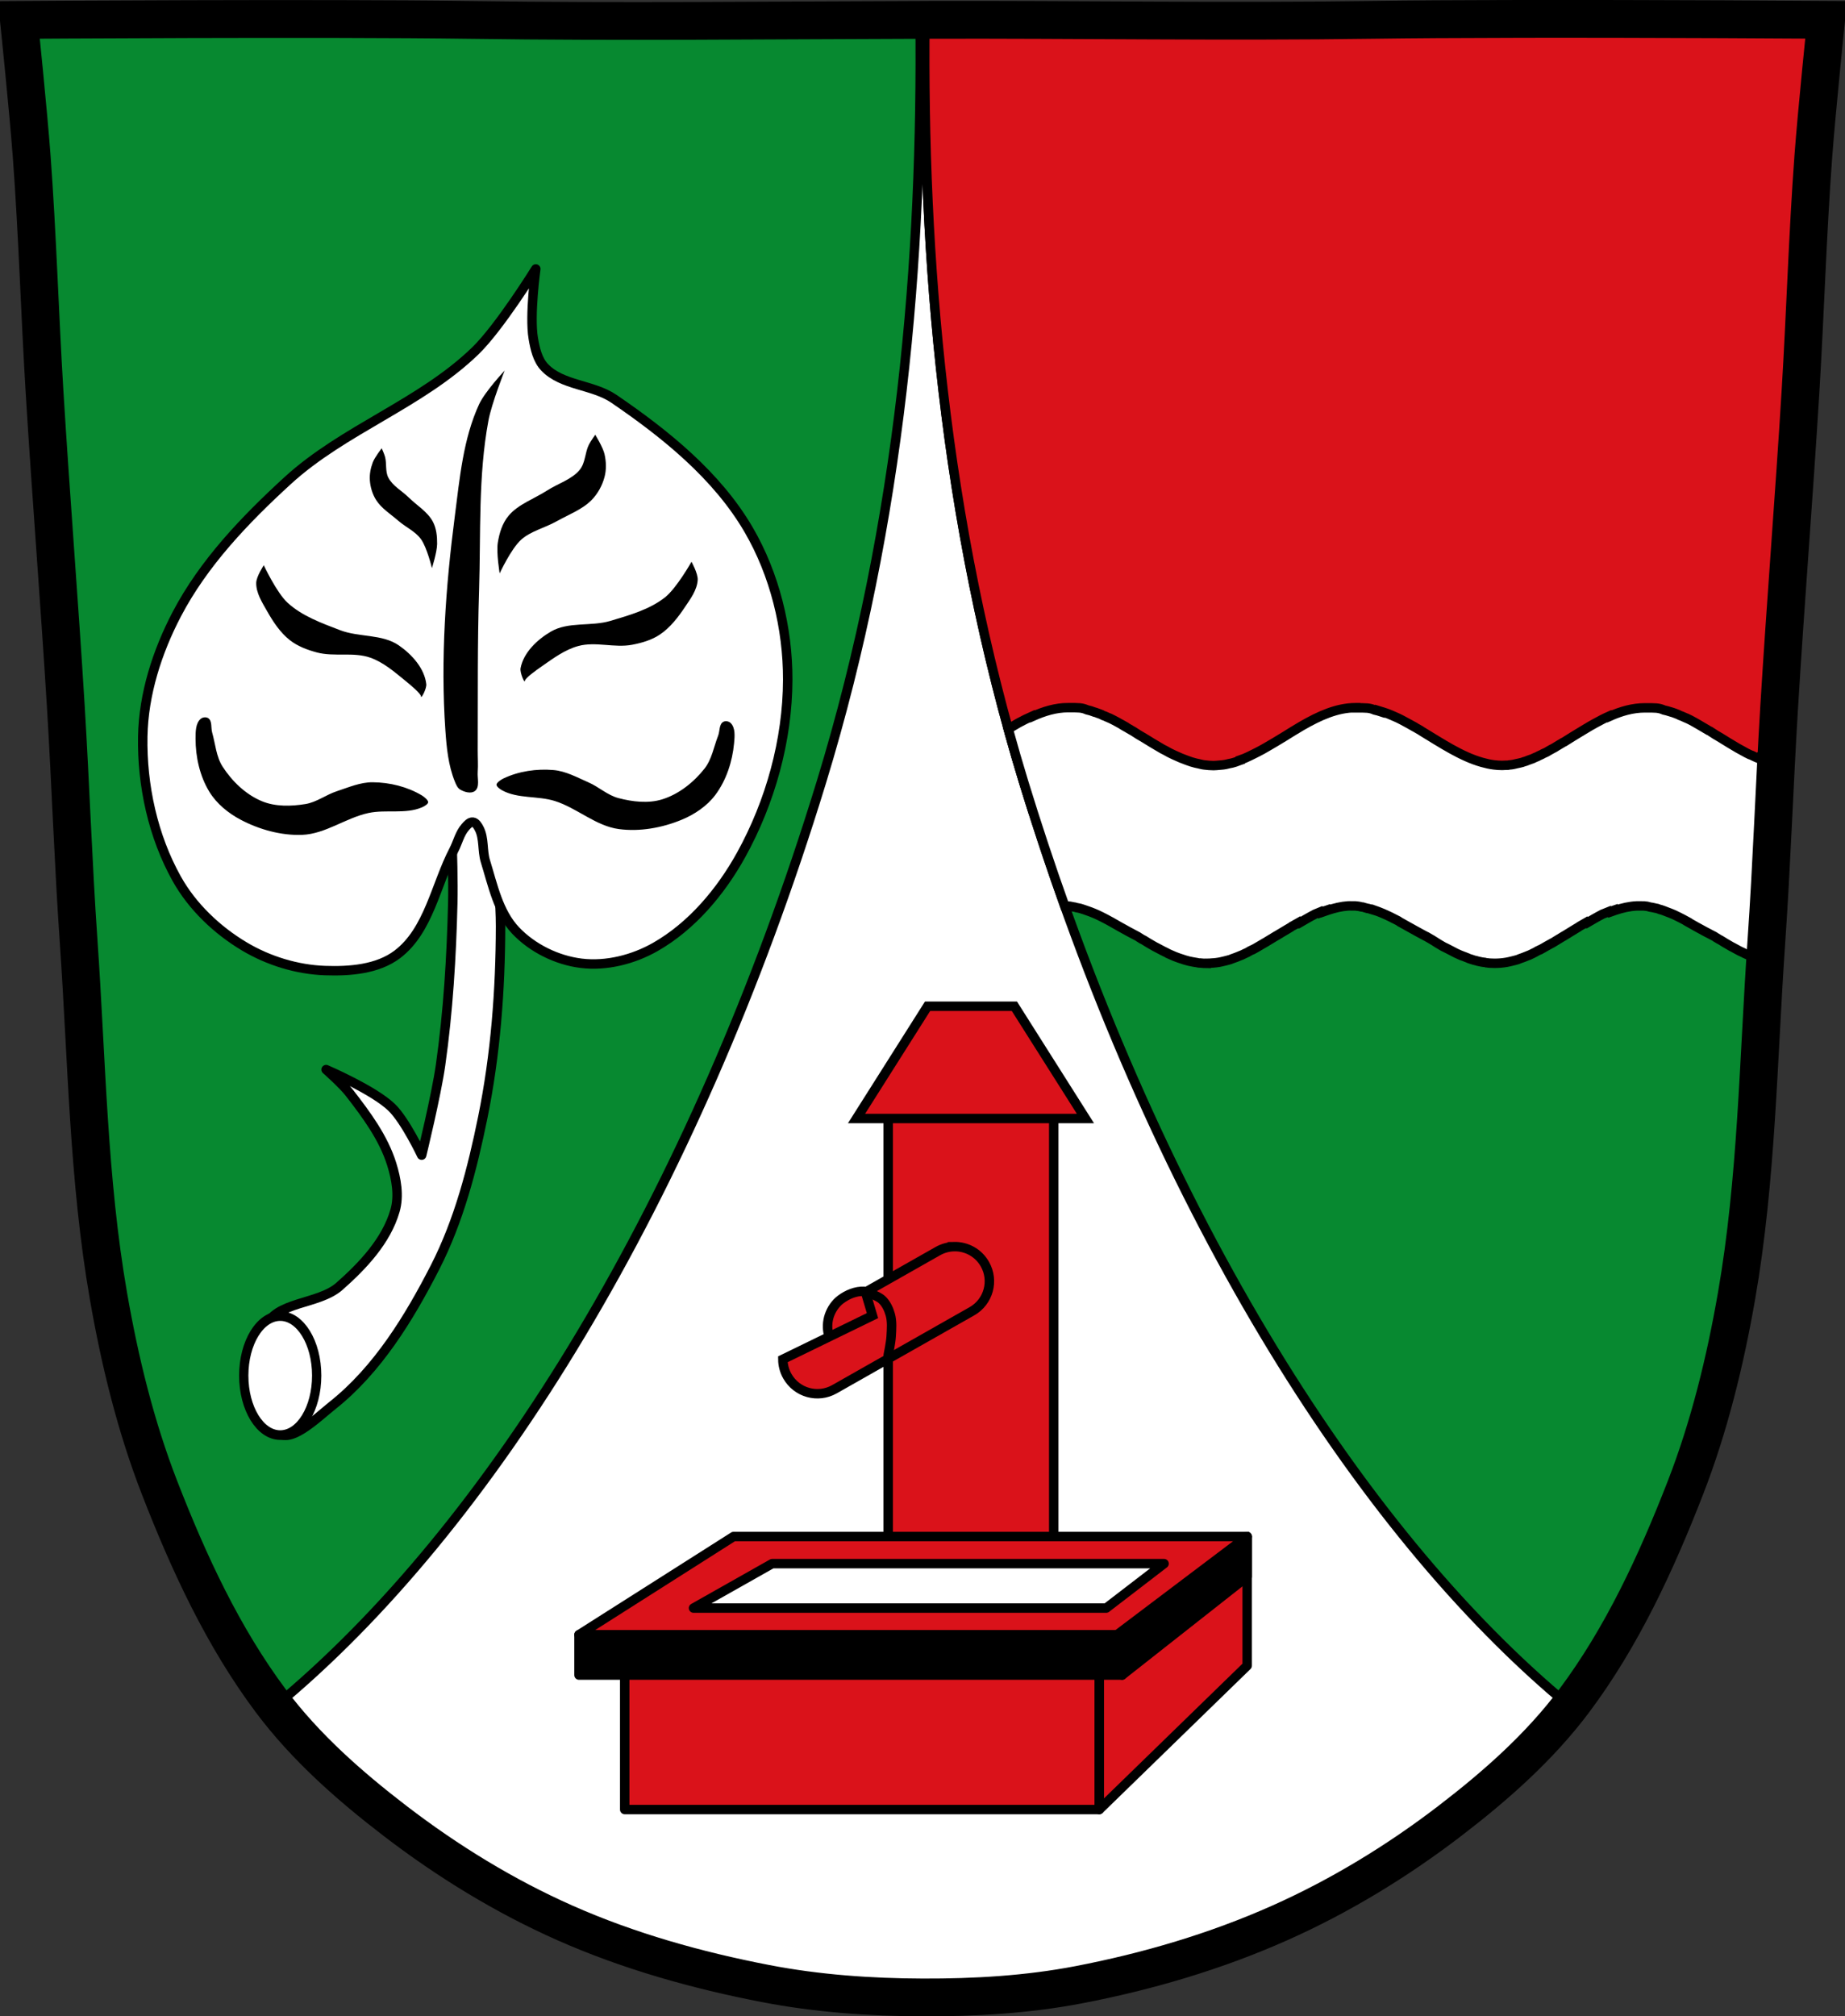
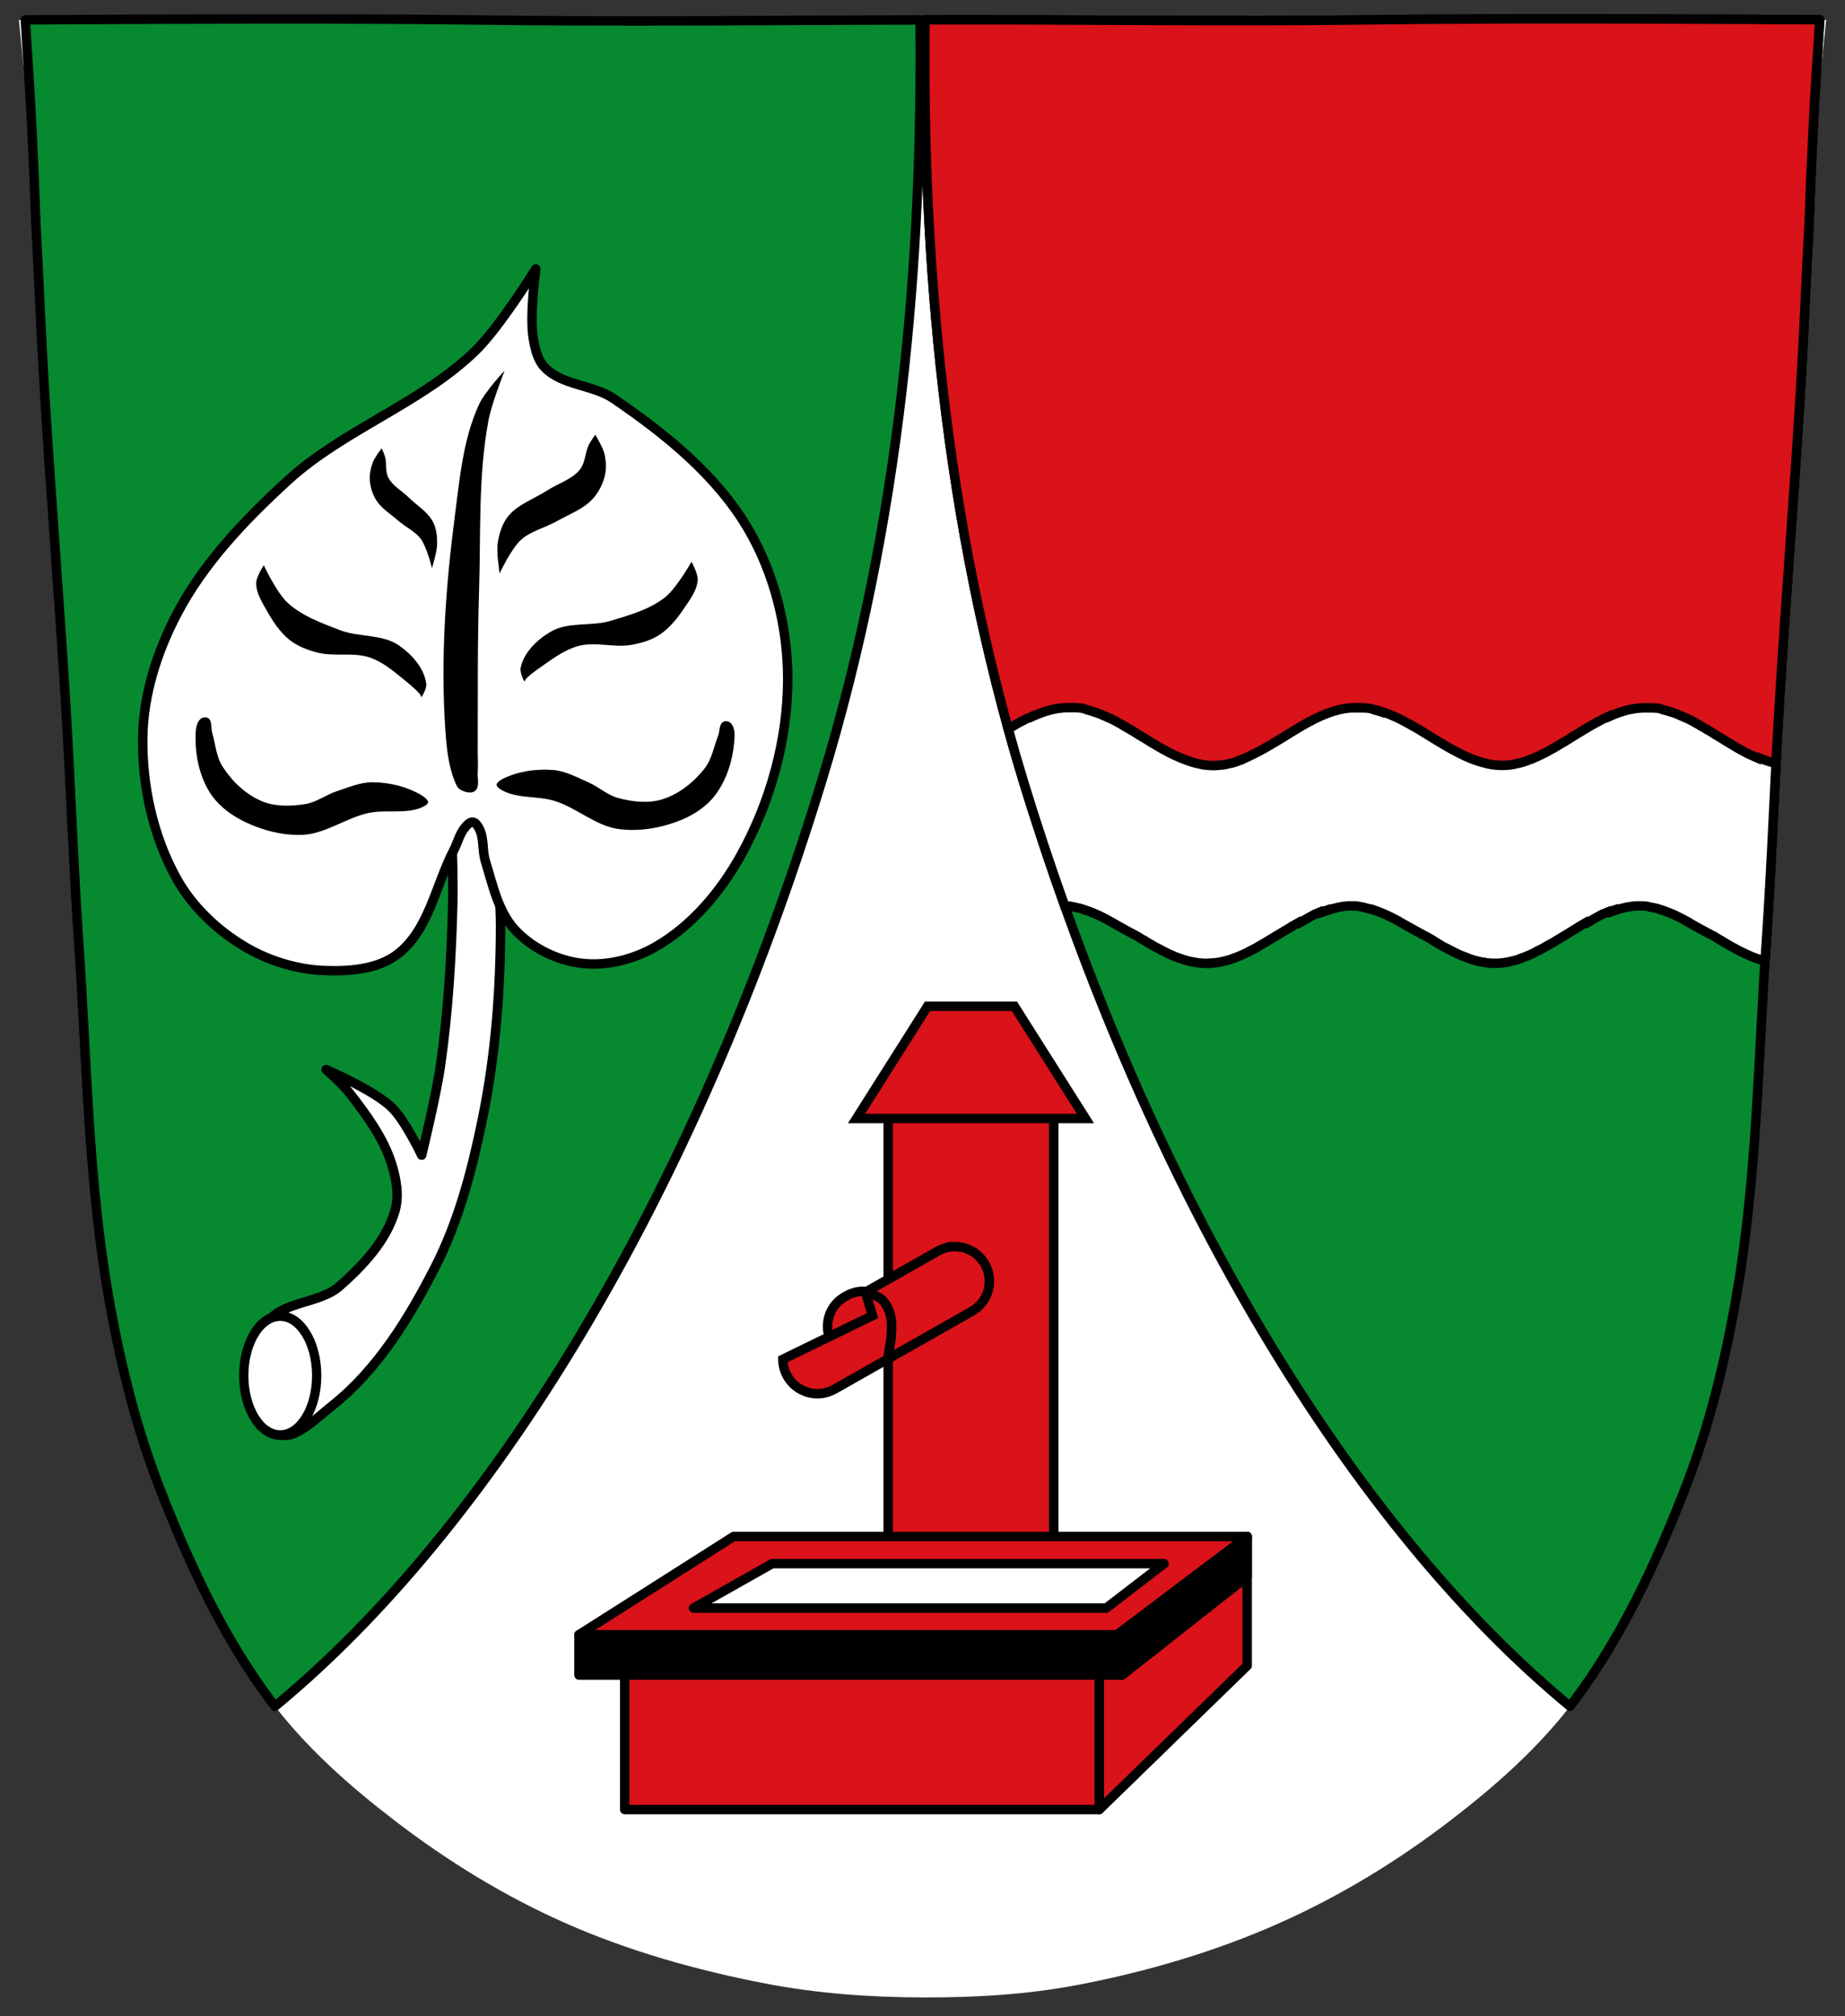
<svg xmlns="http://www.w3.org/2000/svg" viewBox="0 0 977.12 1067.6">
  <rect x="0" y="0" width="977.12" height="1067.6" fill="#333333" stroke="none" />
  <g transform="translate(121.6 4.709)">
    <path d="m676.79 5.317c-26.17.053-51.02.198-70.798.478-79.11 1.122-156.7-.214-235.05 0-2.653.007-5.305.036-7.958.043-78.35.214-155.94 1.122-235.05 0-79.11-1.122-239.53 0-239.53 0 0 0 4.995 48.18 6.784 72.32 3.067 41.38 4.256 82.87 6.784 124.29 3.405 55.766 7.902 111.49 11.307 167.25 2.529 41.41 3.91 82.9 6.784 124.29 4.346 62.59 5.02 125.75 15.786 187.56 6.02 34.562 14.418 68.979 27.14 101.67 15.355 39.473 33.473 78.71 58.839 112.63 18.288 24.456 41.648 45.04 65.884 63.62 27.747 21.272 57.962 39.816 89.93 53.968 33.818 14.97 69.917 25.08 106.24 32.09 27.334 5.278 55.35 7.255 83.19 7.349 27.662.094 55.55-1.52 82.71-6.741 36.46-7.01 72.54-17.626 106.46-32.746 31.934-14.235 62.23-32.696 89.98-53.968 24.24-18.58 47.595-39.17 65.884-63.62 25.365-33.919 43.484-73.16 58.839-112.63 12.718-32.695 21.12-67.16 27.14-101.72 10.762-61.814 11.44-124.97 15.786-187.56 2.874-41.39 4.256-82.87 6.784-124.29 3.405-55.766 7.902-111.44 11.307-167.21 2.529-41.41 3.717-82.909 6.784-124.29 1.79-24.14 6.784-72.32 6.784-72.32 0 0-90.24-.636-168.73-.478" fill="#fff" />
    <g stroke="#000">
      <g stroke-linecap="round" stroke-width="5">
        <g stroke-linejoin="round">
          <path d="m706.56 5.281c-9.98-.002-19.969.012-29.781.031-26.17.053-51 .188-70.781.469-79.11 1.122-156.71-.214-235.06 0-.895.002-1.793.026-2.688.031-1.296 125.14 9.617 264.22 52.31 403.62 67.66 220.94 175.45 395.39 289.31 489.25.743-.961 1.491-1.902 2.219-2.875 25.365-33.919 43.489-73.15 58.844-112.62 12.718-32.695 21.11-67.16 27.12-101.72 10.762-61.814 11.436-124.97 15.781-187.56 2.874-41.39 4.284-82.87 6.813-124.28 3.405-55.766 7.877-111.45 11.281-167.22 1.792-29.356 2.939-58.758 4.531-88.12.657-17.615 1.388-35.22 2.281-52.813.77-15.183 2.129-36.35 3.406-55.719-7.885-.054-70.13-.454-135.59-.469z" fill="#078930" />
          <path d="m706.56 5.281c-9.98-.002-19.969.012-29.781.031-26.17.053-51 .188-70.781.469-79.11 1.122-156.71-.214-235.06 0-.895.002-1.793.026-2.688.031-1.296 125.14 9.617 264.22 52.31 403.62 1.592 5.199 3.208 10.353 4.844 15.5h392.31c.91-18.44 1.812-36.884 2.938-55.31 3.405-55.766 7.877-111.45 11.281-167.22 1.792-29.356 2.939-58.758 4.531-88.12.657-17.615 1.388-35.22 2.281-52.813.77-15.183 2.129-36.35 3.406-55.719-7.885-.054-70.13-.454-135.59-.469z" fill="#da121a" />
        </g>
        <path d="m444.06 369.97c-6.457 0-12.688 1.883-18.844 4.656-.023-.043-.04-.145-.063-.188-2.477 1.095-4.954 2.31-7.406 3.656-.922.509-1.831 1.093-2.75 1.625-.882.509-1.751 1.015-2.625 1.531 2.596 9.394 5.308 18.787 8.188 28.19 6.847 22.359 14.12 44.22 21.75 65.59.104-.002.21 0 .313 0h.094c.307 0 .589.071.906.094-.019-.049.028-.139 0-.188.494.043 1.015.119 1.5.188h.031.063c.537.08 1.056.247 1.594.344.229.043.49.048.719.094.314.066.655.21.969.281.494.109.978.153 1.469.281.053.014.134.048.188.063.133.037.308.06.438.094.585.166 1.063.343 1.656.531h.094c.025 0 .059.088.094.094h.031.063.031c1.044.334 2.058.694 3.094 1.094 1.29.5 2.596 1 3.875 1.594.788.363 1.59.767 2.375 1.156 1.53.76 3.039 1.563 4.563 2.406 0 .006.029-.006.031 0 1.523.843 3.02 1.699 4.531 2.594 3.401 1.904 6.8 3.799 10.25 5.563.017 0 .007.063.031.063.621.38 1.253.81 1.875 1.188.304.186.601.255.906.438.799.486 1.603 1.028 2.406 1.5 1.179.695 2.381 1.396 3.563 2.063.076.043.143.048.219.094 1.296.723 2.604 1.396 3.906 2.063.792.406 1.549.779 2.344 1.156.069.034.181.153.25.188.81.383 1.593.714 2.406 1.063.398.172.818.365 1.219.531 1.547.635 3.063 1.133 4.625 1.625.228.074.458.179.688.25.113.034.262.06.375.094.622.18 1.28.374 1.906.531.779.194 1.529.32 2.313.469.708.134 1.383.247 2.094.344.321.043.615.15.938.188.199.023.456-.02.656 0 .306 0 .598.071.906.094.777.054 1.562.156 2.344.156v-.063c1.129 0 2.228-.087 3.344-.188.079-.006.171.006.25 0 1.041-.086 2.066-.195 3.094-.375.943-.166 1.914-.396 2.844-.625.932-.232 1.82-.433 2.75-.719.167-.051.364-.102.531-.156.215-.069.44-.207.656-.281 1.554-.52 3.116-1.124 4.656-1.781.245-.106.476-.175.719-.281h.031c.495-.22.985-.473 1.469-.719.484-.246 1-.445 1.5-.688.459-.226.914-.581 1.375-.813.528-.263 1.037-.441 1.563-.719h.063c.485-.257.954-.547 1.438-.813.51-.283.989-.583 1.5-.875.964-.546 1.976-1.15 2.938-1.719.017 0 .015.009.031 0 1.953-1.155 3.928-2.365 5.875-3.563.017 0 .015.009.031 0 1.947-1.204 3.895-2.314 5.844-3.5.725-.44 1.493-.878 2.219-1.313.253-.152.495-.408.75-.563.017-.009.019.006.031 0 .006-.006.054.006.063 0 .826-.489 1.638-.937 2.469-1.406l.031.156h.031c.137-.083.301-.167.438-.25l.094.188h.031c1.506-.903 2.965-1.745 4.469-2.594 1.51-.852 3.035-1.711 4.563-2.5.222-.097.465-.187.688-.281.512-.22.988-.413 1.5-.625l.031.094c.021 0 .022.006.031 0h.063c.136-.057.241-.136.375-.188l.094.188c.427-.18.887-.283 1.313-.438.257-.094.515-.278.781-.375h.063c.177-.063.292-.031.469-.094v.094c.471-.172.963-.28 1.438-.438 3.472-1.158 6.962-2 10.531-2.25h.031c.583-.046 1.227 0 1.813 0h.406.188c.109.014.206 0 .313 0 .092.031.189 0 .281 0 .26.017.555 0 .813 0 .527.051 1.131.113 1.656.188h.094c.55.077 1.077.275 1.625.375.228.043.459.02.688.063h.063c.305.066.537.21.844.281.328.074.701.201 1.031.281.183.054.318.108.5.156h.156c.051.014.136-.014.188 0 .529.143 1.01.312 1.531.469v-.094h.125c.128.04.276.054.406.094.027.009.036.054.063.063h.063c.026.014.037-.006.063 0h.031c.059.02.102.074.156.094.083 0 .188.062.281.094.933.303 1.853.648 2.781 1 2.811 1.092 5.638 2.38 8.406 3.844.012.006.019-.006.031 0 .757.4 1.495.739 2.25 1.156.085.049.166.201.25.25 1.447.806 2.898 1.583 4.344 2.438 1.697.949 3.409 1.917 5.125 2.844 1.711.923 3.44 1.901 5.156 2.781h.031c.617.38 1.225.685 1.844 1.063.306.186.6.345.906.531h.063c.796.483 1.574 1.06 2.375 1.531 1.193.703 2.361 1.456 3.563 2.125.387.217.799.348 1.188.563.861.475 1.696.864 2.563 1.313.678.352 1.41.762 2.094 1.094.278.134.566.306.844.438.856.406 1.7.787 2.563 1.156h.031c.366.157.761.295 1.125.438.11.051.202.048.313.094.077.031.172.062.25.094.158.063.311.125.469.188.601.243 1.204.504 1.813.719h.031c.039.017.059.079.094.094.525.183 1.066.363 1.594.531h.125c.321.1.615.252.938.344.588.172 1.222.289 1.813.438.069.023.117.077.188.094.72.177 1.494.329 2.219.469.659.126 1.252.161 1.906.25.071.009.146.085.219.094.139.023.269.074.406.094.158.031.349-.017.5 0 .146.017.282.077.438.094.435.04.846.068 1.281.094.068.009.148-.006.219 0 .636.046 1.286.057 1.938.063 2.085 0 4.169-.177 6.219-.531.944-.166 1.914-.396 2.844-.625.933-.232 1.851-.433 2.781-.719.167-.051.332-.102.5-.156.215-.069.411-.207.625-.281 1.555-.52 3.147-1.124 4.688-1.781.245-.106.508-.175.75-.281h.031c.495-.22.985-.473 1.469-.719.484-.246.943-.479 1.438-.719h.031c.459-.226.882-.55 1.344-.781.529-.263 1.068-.441 1.594-.719h.031c.485-.257.953-.549 1.438-.813.511-.283 1.053-.615 1.563-.906.965-.546 1.945-1.025 2.906-1.594.017 0 .047.009.063 0 1.953-1.152 3.897-2.365 5.844-3.563.017 0 .045.009.063 0 1.947-1.204 3.894-2.407 5.844-3.594.725-.44 1.494-.909 2.219-1.344.253-.152.526-.377.781-.531.962-.569 1.942-1.139 2.906-1.688l.156.344h.063c1.507-.903 2.965-1.748 4.469-2.594 1.51-.852 3.035-1.711 4.563-2.5.222-.097.464-.156.688-.25.668-.289 1.327-.547 2-.813l.094.281h.063c.425-.183.762-.405 1.188-.563.44-.16.962-.277 1.406-.438v.188c.471-.172.903-.28 1.375-.438 3.641-1.212 7.318-2.05 11.06-2.25.605-.031 1.205 0 1.813 0h.469.156c.188.02.375-.014.563 0 .296.02.611-.031.906 0 .527.051 1.038.113 1.563.188h.031.094.031c.537.08 1.056.34 1.594.438.23.043.428.048.656.094h.031c.314.066.623.116.938.188.494.109 1.01.215 1.5.344.053.014.134-.014.188 0 .133.037.276.06.406.094.585.166 1.126.439 1.719.625h.063c.025 0 .061-.006.094 0h.063.063c1.044.334 2.058.756 3.094 1.156 1.29.5 2.564.945 3.844 1.531.788.363 1.59.767 2.375 1.156 1.53.76 3.07 1.563 4.594 2.406v.094c0 .006.029-.006.031 0 1.524.843 3.047 1.699 4.563 2.594 3.4 1.904 6.737 3.676 10.188 5.438.016 0 .006.094.031.094.621.38 1.284.779 1.906 1.156.304.186.57.286.875.469.801.486 1.634 1.028 2.438 1.5 1.178.695 2.349 1.396 3.531 2.063.076.043.174.048.25.094 1.296.723 2.604 1.459 3.906 2.125.791.406 1.55.716 2.344 1.094.07.034.15.122.219.156.81.383 1.624.745 2.438 1.094.398.172.787.365 1.188.531 1.546.635 3.094 1.196 4.656 1.688.228.074.458.116.688.188.113.034.262.06.375.094.53.154 1.059.325 1.594.469.216-3.395.452-6.795.688-10.188.359-5.174.681-10.355 1-15.531.315-5.124.621-10.249.906-15.375.003-.052-.003-.104 0-.156.299-5.376.598-10.748.875-16.12.255-4.979.505-9.958.75-14.938.53-10.76 1.041-21.523 1.594-32.28-.74-.176-1.483-.387-2.219-.594-2.232-.629-4.457-1.389-6.656-2.313-.067.097-.121.247-.188.344-1.288-.532-2.591-1.167-3.875-1.781-.248-.12-.5-.127-.75-.25-.663-.323-1.37-.657-2.031-1-.759-.392-1.493-.835-2.25-1.25-.488-.266-1.012-.538-1.5-.813-.268-.152-.513-.286-.781-.438-3.02-1.718-5.969-3.591-8.969-5.438-.91-.56-1.839-1.07-2.75-1.625-.039-.023-.119-.071-.156-.094-1.035-.638-1.997-1.343-3.03-1.969-.07-.043-.181-.022-.25-.063-1.419-.858-2.826-1.691-4.25-2.5-.511-.294-1.02-.618-1.531-.906-1.347-.755-2.678-1.558-4.03-2.25-.654-.337-1.31-.651-1.969-.969h-.063c-.534-.257-1.123-.476-1.656-.719-.34-.154-.658-.309-1-.438-.34-.137-.694-.238-1.031-.375-.108-.043-.204-.111-.313-.156-.024 0-.07-.094-.094-.094-.367-.157-.709-.277-1.063-.438-.378-.172-.763-.326-1.156-.469h-.063c-.315-.117-.613-.255-.938-.344-.303-.091-.613-.187-.906-.281h-.031c-.688-.226-1.371-.431-2.063-.625-.597-.166-1.183-.289-1.781-.438-2.865-1.229-4.369-1.156-10.09-1.156-6.456 0-12.689 1.789-18.844 4.563-.024-.043-.04-.145-.063-.188-2.477 1.095-4.954 2.401-7.406 3.75-.923.509-1.8 1-2.719 1.531-1.134.655-2.276 1.348-3.406 2.031-1.962 1.181-3.948 2.384-5.906 3.594-1.517.941-3.01 1.92-4.531 2.844-.025.014-.1 0-.125 0-1.268.766-2.508 1.507-3.781 2.25-.275.16-.537.371-.813.531-.063.037-.093.057-.156.094-.71.412-1.444.762-2.156 1.156-.314.174-.625.36-.938.531-.464.252-.91.57-1.375.813-.565.3-1.183.495-1.75.781-.21.109-.414.269-.625.375-.534.263-1.056.467-1.594.719-.248.117-.531.323-.781.438-.039.02.008-.02-.031 0-.273.126-.57.224-.844.344-.665.294-1.333.635-2 .906-.102.043-.242.051-.344.094-.489.194-.979.348-1.469.531-.554.206-1.068.439-1.625.625-.237.08-.481.11-.719.188-.292.091-.646.258-.938.344-.506.152-.992.241-1.5.375-.55.146-1.04.221-1.594.344-.251.054-.531.136-.781.188-.285.057-.558.136-.844.188-.349.063-.743.133-1.094.188-.275.043-.537.028-.813.063-.363.049-.698.147-1.063.188-.273.023-.57-.017-.844 0-.714.046-1.436.094-2.156.094-1.43 0-2.9-.11-4.313-.281-2.147-.26-4.231-.749-6.344-1.344-10.988-3.093-21.522-10.178-32.12-16.594-.069-.043-.15-.145-.219-.188-1.421-.858-2.823-1.594-4.25-2.406v-.094c-.512-.294-1.052-.527-1.563-.813-1.346-.755-2.741-1.527-4.094-2.219-.654-.337-1.31-.683-1.969-1-.532-.257-1.059-.476-1.594-.719-.533-.246-1.121-.499-1.656-.719-.253-.103-.497-.241-.75-.344h-.063c-.373-.157-.67-.275-1.031-.438-.4-.172-.833-.317-1.25-.469-.618-.223-1.225-.425-1.844-.625h-.031c-.545-.174-1.141-.365-1.688-.531v.188c-.302-.097-.596-.193-.906-.281-.596-.166-1.152-.289-1.75-.438-2.866-1.229-4.337-1.156-10.06-1.156v-.094h-.031c-9.877 0-19.312 4.29-28.594 9.656-3.095 1.787-6.137 3.715-9.219 5.625-3.074 1.907-6.187 3.742-9.281 5.531-.774.446-1.568.915-2.344 1.344-1.552.861-3.096 1.631-4.656 2.406-1.561.772-3.177 1.598-4.75 2.25-.771.32-1.539.529-2.313.813.002.074-.002.176 0 .25-.44.16-.875.292-1.313.438-.236.08-.45.204-.688.281-.291.091-.552.193-.844.281-.506.152-1.025.306-1.531.438-.55.146-1.133.221-1.688.344-.251.054-.499.136-.75.188-.285.057-.527.136-.813.188-.35.063-.743.133-1.094.188-.275.04-.538.06-.813.094-.59.077-1.188.105-1.781.156-.934.074-1.902.188-2.844.188-.744 0-1.482-.045-2.219-.094-.058-.006-.066.006-.125 0-.596-.04-1.189-.116-1.781-.188-.058-.006-.13.006-.188 0-.401-.049-.786-.093-1.188-.156-.815-.129-1.658-.385-2.469-.563-.422-.091-.799-.147-1.219-.25-.115 0-.26-.065-.375-.094-.739-.192-1.482-.396-2.219-.625-.776-.237-1.541-.538-2.313-.813-2.161-.775-4.272-1.639-6.406-2.656-.248-.12-.563-.252-.813-.375-.663-.323-1.339-.626-2-.969-.758-.392-1.493-.835-2.25-1.25-.487-.266-.949-.444-1.438-.719-.268-.152-.513-.317-.781-.469-3.01-1.715-6.03-3.591-9.03-5.438-.91-.56-1.808-1.039-2.719-1.594-.039-.023-.119-.071-.156-.094-1.035-.638-2.027-1.343-3.063-1.969-.069-.043-.15-.054-.219-.094-1.419-.858-2.856-1.691-4.281-2.5v-.094c-.511-.294-.989-.527-1.5-.813-1.347-.755-2.71-1.527-4.063-2.219-.654-.337-1.31-.683-1.969-1h-.063c-.534-.257-1.09-.444-1.625-.688-.34-.154-.658-.34-1-.469-.34-.137-.726-.207-1.063-.344-.108-.043-.204-.236-.313-.281h-.063c-.367-.157-.709-.277-1.063-.438-.378-.172-.794-.295-1.188-.438h-.063c-.315-.117-.614-.286-.938-.375-.302-.091-.582-.156-.875-.25h-.063c-.688-.226-1.34-.524-2.031-.719-.597-.166-1.215-.32-1.813-.469-2.866-1.229-4.338-1.156-10.06-1.156z" fill="#fff" />
        <path d="m17.375 5.344c-62.906.052-119.63.428-125.59.469 1.277 19.381 2.636 40.565 3.406 55.75.891 17.552 1.598 35.11 2.25 52.688 1.594 29.395 2.737 58.803 4.531 88.19 3.405 55.766 7.908 111.48 11.313 167.25 2.529 41.41 3.908 82.92 6.781 124.31 4.346 62.59 5.02 125.75 15.781 187.56 6.02 34.562 14.407 68.961 27.12 101.66 15.355 39.473 33.478 78.71 58.844 112.62.722.965 1.481 1.922 2.219 2.875 113.88-93.86 221.7-268.33 289.37-489.28 42.708-139.45 53.593-278.47 52.28-403.62-.905.006-1.814.029-2.719.031-78.35.214-155.93 1.122-235.03 0-29.665-.421-70.775-.533-110.56-.5z" fill="#078930" stroke-linejoin="round" />
      </g>
-       <path d="m676.79 5.317c-26.17.053-51.02.198-70.798.478-79.11 1.122-156.7-.214-235.05 0-2.653.007-5.305.036-7.958.043-78.35.214-155.94 1.122-235.05 0-79.11-1.122-239.53 0-239.53 0 0 0 4.995 48.18 6.784 72.32 3.067 41.38 4.256 82.87 6.784 124.29 3.405 55.766 7.902 111.49 11.307 167.25 2.529 41.41 3.91 82.9 6.784 124.29 4.346 62.59 5.02 125.75 15.786 187.56 6.02 34.562 14.418 68.979 27.14 101.67 15.355 39.473 33.473 78.71 58.839 112.63 18.288 24.456 41.648 45.04 65.884 63.62 27.747 21.272 57.962 39.816 89.93 53.968 33.818 14.97 69.917 25.08 106.24 32.09 27.334 5.278 55.35 7.255 83.19 7.349 27.662.094 55.55-1.52 82.71-6.741 36.46-7.01 72.54-17.626 106.46-32.746 31.934-14.235 62.23-32.696 89.98-53.968 24.24-18.58 47.595-39.17 65.884-63.62 25.365-33.919 43.484-73.16 58.839-112.63 12.718-32.695 21.12-67.16 27.14-101.72 10.762-61.814 11.44-124.97 15.786-187.56 2.874-41.39 4.256-82.87 6.784-124.29 3.405-55.766 7.902-111.44 11.307-167.21 2.529-41.41 3.717-82.909 6.784-124.29 1.79-24.14 6.784-72.32 6.784-72.32 0 0-90.24-.636-168.73-.478z" fill="none" stroke-width="20" />
    </g>
    <g transform="translate(1021.46)">
      <g fill="#fff" stroke="#000" stroke-linejoin="round">
        <path d="m-998 724.6c-.305-4.894.905-9.892 0-14.711-.768-4.088-5.933-7.713-4.526-11.627 5.069-14.1 28.01-12 39.24-21.914 12.414-10.954 24.825-24.11 29.422-40.01 2.293-7.934.703-16.833-1.765-24.715-4.364-13.932-13.403-26.13-22.361-37.661-3.574-4.6-12.357-12.357-12.357-12.357 0 0 25.1 10.743 34.718 20.01 7.174 6.908 15.888 25.303 15.888 25.303 0 0 7.722-31.591 10-47.664 4.04-28.434 5.781-57.2 6.473-85.91.525-21.774-1.765-65.32-1.765-65.32l20.596 5.296c0 0 6.516 48.16 6.473 72.38-.06 33.883-2.665 68.01-9.415 101.21-5.536 27.23-12.634 54.705-25.303 79.44-13.806 26.956-30.439 54.11-54.14 72.967-8.594 6.839-23.97 22.24-30.19 13.19-1-1.454 3.285-2.062 3.715-3.775.845-3.371-2.234-6.601-2.942-10-.967-4.645-1.471-9.388-1.765-14.12z" stroke-width="5" />
        <path transform="matrix(.908 0 0 .942-93.8 41.836)" d="m-970.86 723.76c0 18.471-9.522 33.444-21.268 33.444-11.746 0-21.268-14.974-21.268-33.444 0-18.471 9.522-33.444 21.268-33.444 11.746 0 21.268 14.974 21.268 33.444z" stroke-linecap="round" stroke-width="5.406" />
        <path d="m-859.3 137.69c0 0-19.12 30.859-32.02 43.37-28.925 28.04-69.7 41.515-99.41 68.72-22.596 20.69-44.503 43.574-58.71 70.72-10.383 19.839-17.6 42.33-18.01 64.714-.477 25.833 5.402 52.838 18.01 75.39 8.23 14.716 21.286 27.13 35.762 35.773 12.772 7.626 27.884 12.274 42.751 12.803 13.05.464 27.818-.674 38.24-8.546 16.754-12.655 20.322-36.753 30.02-55.37 2.068-3.969 3.043-8.654 6-12.01 1.061-1.202 2.407-2.827 4-2.669 1.565.155 2.599 1.947 3.336 3.336 2.759 5.202 1.592 11.722 3.336 17.346 3.953 12.746 6.825 27.01 16.01 36.694 8.901 9.378 21.861 15.755 34.692 17.346 13.333 1.654 27.695-2.01 39.36-8.673 19.266-11 34.632-29.29 45.37-48.703 15.478-27.994 24.6-60.747 24.685-92.73.073-27.347-6.922-55.758-20.682-79.39-16.696-28.677-43.978-50.678-71.39-69.38-11.1-7.574-27.452-6.927-36.694-16.679-3.778-3.987-5.084-9.93-6-15.345-2.05-12.07 1.334-36.694 1.334-36.694z" stroke-width="5" />
      </g>
      <path d="m-875.81 191.53c0 0-10.408 11.06-13.531 17.844-8.448 18.338-10.251 39.16-12.844 59.19-4.859 37.523-7.612 75.66-5 113.41.634 9.164 1.549 18.581 5 27.09.644 1.589 1.37 3.405 2.844 4.281 2.257 1.343 5.784 2.348 7.844.719 2.637-2.085 1.199-6.646 1.438-10 .27-3.794-.016-7.603 0-11.406.119-28.29-.185-56.6.719-84.87.958-29.985-.537-60.38 4.969-89.87 1.697-9.09 8.563-26.375 8.563-26.375m48 33.938c0 0-2.45 3.4-3.375 5.25-2.135 4.267-1.786 9.58-4.875 13.344-4.167 5.078-11.515 7.235-17.219 10.906-6.844 4.405-15.34 7.296-20.406 13.344-3.361 4.01-4.899 9.184-5.719 14.156-.894 5.421.969 16.406.969 16.406 0 0 5.977-12.961 11.344-17.813 5.091-4.602 12.601-6.277 18.719-9.719 6.369-3.583 13.695-6.267 18.656-11.344 3.314-3.392 5.648-7.761 6.813-12.156 1.042-3.931.898-8.165 0-12.12-.829-3.655-4.906-10.25-4.906-10.25m-113.09 7.156c0 0-3.702 4.722-4.75 7.5-1.135 3.01-1.773 6.324-1.531 9.531.27 3.586 1.363 7.271 3.281 10.313 2.872 4.553 7.725 7.492 11.781 11.03 3.897 3.4 9.01 5.586 12.03 9.781 3.187 4.422 5.781 15.281 5.781 15.281 0 0 2.699-8.419 2.75-12.781.047-4-.376-8.246-2.25-11.781-2.824-5.329-8.492-8.573-12.781-12.813-3.575-3.533-8.503-6.067-10.813-10.531-1.712-3.309-.777-7.435-1.75-11.03-.422-1.559-1.75-4.5-1.75-4.5m164.06 60.09c0 0-7.87 13.962-14 18.813-8.212 6.498-18.848 9.45-28.875 12.469-10.253 3.087-22.351.281-31.594 5.688-7.249 4.24-14.54 11.147-16.06 19.406-.428 2.321 2.169 8.22 2.281 6.719.112-1.501 5.858-5.575 9.156-7.875 5.992-4.178 12.11-8.714 19.16-10.625 9.162-2.484 19.14 1.117 28.469-.656 5.146-.978 10.37-2.486 14.719-5.406 5.388-3.618 9.54-8.986 13.156-14.375 2.994-4.461 6.587-9.229 6.875-14.594.181-3.366-3.281-9.563-3.281-9.563m-226.53 1.844c0 0-3.929 5.911-4 9.281-.113 5.372 3.129 10.39 5.781 15.06 3.205 5.644 6.928 11.302 12.03 15.313 4.119 3.237 9.222 5.141 14.281 6.5 9.168 2.463 19.392-.379 28.344 2.781 6.888 2.432 12.649 7.418 18.313 12.03 3.117 2.539 8.531 7.03 8.531 8.531 0 1.505 3.035-4.184 2.781-6.531-.903-8.349-7.65-15.794-14.563-20.563-8.814-6.08-21.1-4.189-31.09-8.03-9.774-3.758-20.14-7.471-27.844-14.563-5.752-5.294-12.563-19.813-12.563-19.813m-31.375 80.53c-.738.054-1.451.324-1.969.75-2.803 2.307-2.776 6.901-2.781 10.531-.014 9.674 2.247 19.833 7.281 28.09 3.852 6.321 10.02 11.359 16.563 14.813 9.901 5.223 21.439 8.457 32.625 8.03 12.313-.469 23.05-8.974 35.09-11.563 9.289-1.996 19.607.735 28.344-3 1.309-.56 3.281-1.747 3.281-2.75 0-1-1.913-2.706-3.281-3.531-7.712-4.651-17.06-6.919-26.06-7-6.55-.059-12.838 2.71-19.06 4.75-5.666 1.857-10.678 5.822-16.563 6.781-7.608 1.24-15.973 1.454-23.09-1.5-8.537-3.542-15.802-10.546-20.812-18.313-3.413-5.29-3.8-12.01-5.531-18.06-.714-2.496.107-6.01-2-7.531-.544-.392-1.293-.554-2.031-.5m276.22 2.031c-.549-.011-1.097.121-1.531.375-2.241 1.31-1.741 4.895-2.688 7.313-2.296 5.861-3.321 12.494-7.219 17.438-5.723 7.257-13.635 13.563-22.469 16.281-7.368 2.267-15.668 1.267-23.12-.688-5.768-1.512-10.379-5.928-15.844-8.313-6-2.619-12.01-5.97-18.531-6.531-8.972-.771-18.477.599-26.594 4.5-1.44.692-3.499 2.189-3.594 3.188-.095.999 1.75 2.381 3 3.063 8.344 4.545 18.878 2.791 27.938 5.656 11.748 3.716 21.631 13.212 33.844 14.844 11.1 1.482 22.868-.643 33.22-4.906 6.845-2.819 13.473-7.26 17.906-13.188 5.793-7.747 9.01-17.65 9.906-27.28.338-3.614.791-8.189-1.781-10.75-.475-.473-1.145-.814-1.875-.938-.182-.031-.379-.059-.563-.063" />
    </g>
    <g stroke="#000" stroke-width="5">
      <g fill="#da121a">
        <path d="m336.06 679.01c-4.389-.224-8.942 1.685-12.453 4.328-2.764 2.081-4.874 5.202-5.986 8.478-1.085 3.196-1.238 6.847-.402 10.116 1.058 4.139 2.551 9.608 6.594 10.99 6.272 2.144 13.591-2.798 18.526-7.222 4.04-3.625 7.616-9.01 7.536-14.444-.044-2.999-2.199-5.809-4.396-7.85-2.539-2.358-5.96-4.219-9.42-4.396z" stroke-linejoin="round" />
        <g stroke-linecap="round">
          <path d="m348.79 576.9h87.68v252.44h-87.68z" />
          <path d="m369.65 528.06l-37.625 59.44h121.22l-37.625-59.44h-45.969z" />
          <path d="m383.72 655.34c-2.95.057-5.93.843-8.688 2.406l-38.25 21.688 3.688 12.438-47.47 23.12c.016 3.03.767 6.101 2.375 8.938 5 8.823 16.15 11.909 24.969 6.906l72.75-41.25c8.823-5 11.909-16.15 6.906-24.969-3.439-6.07-9.79-9.406-16.281-9.281z" />
          <path stroke-linejoin="round" d="m209.25 867.95h251.34v85.44h-251.34z" />
        </g>
        <path d="m460.59 953.39l78.32-76.18v-68.38l-78.32 59.13z" stroke-linejoin="round" />
      </g>
      <g stroke-linejoin="round">
        <path stroke-linecap="round" d="m185.04 860.83h287.65v21.36h-287.65z" />
        <path d="m538.91 808.82h-271.99l-81.88 52.01h287.65z" fill="#da121a" />
        <path d="m494.89 823.19h-207.54l-41.662 23.528h218.57z" fill="#fff" />
        <path d="m460.59 867.95l12.1 14.24 66.22-52.12v-21.246z" />
        <path d="m336.06 679.01c0 0 6.881 2.038 9.42 4.396 2.198 2.041 3.579 4.965 4.396 7.85 1.06 3.741.709 7.773.486 11.654-.193 3.341-1.568 9.917-1.568 9.917" fill="none" stroke-linecap="round" />
      </g>
    </g>
  </g>
</svg>